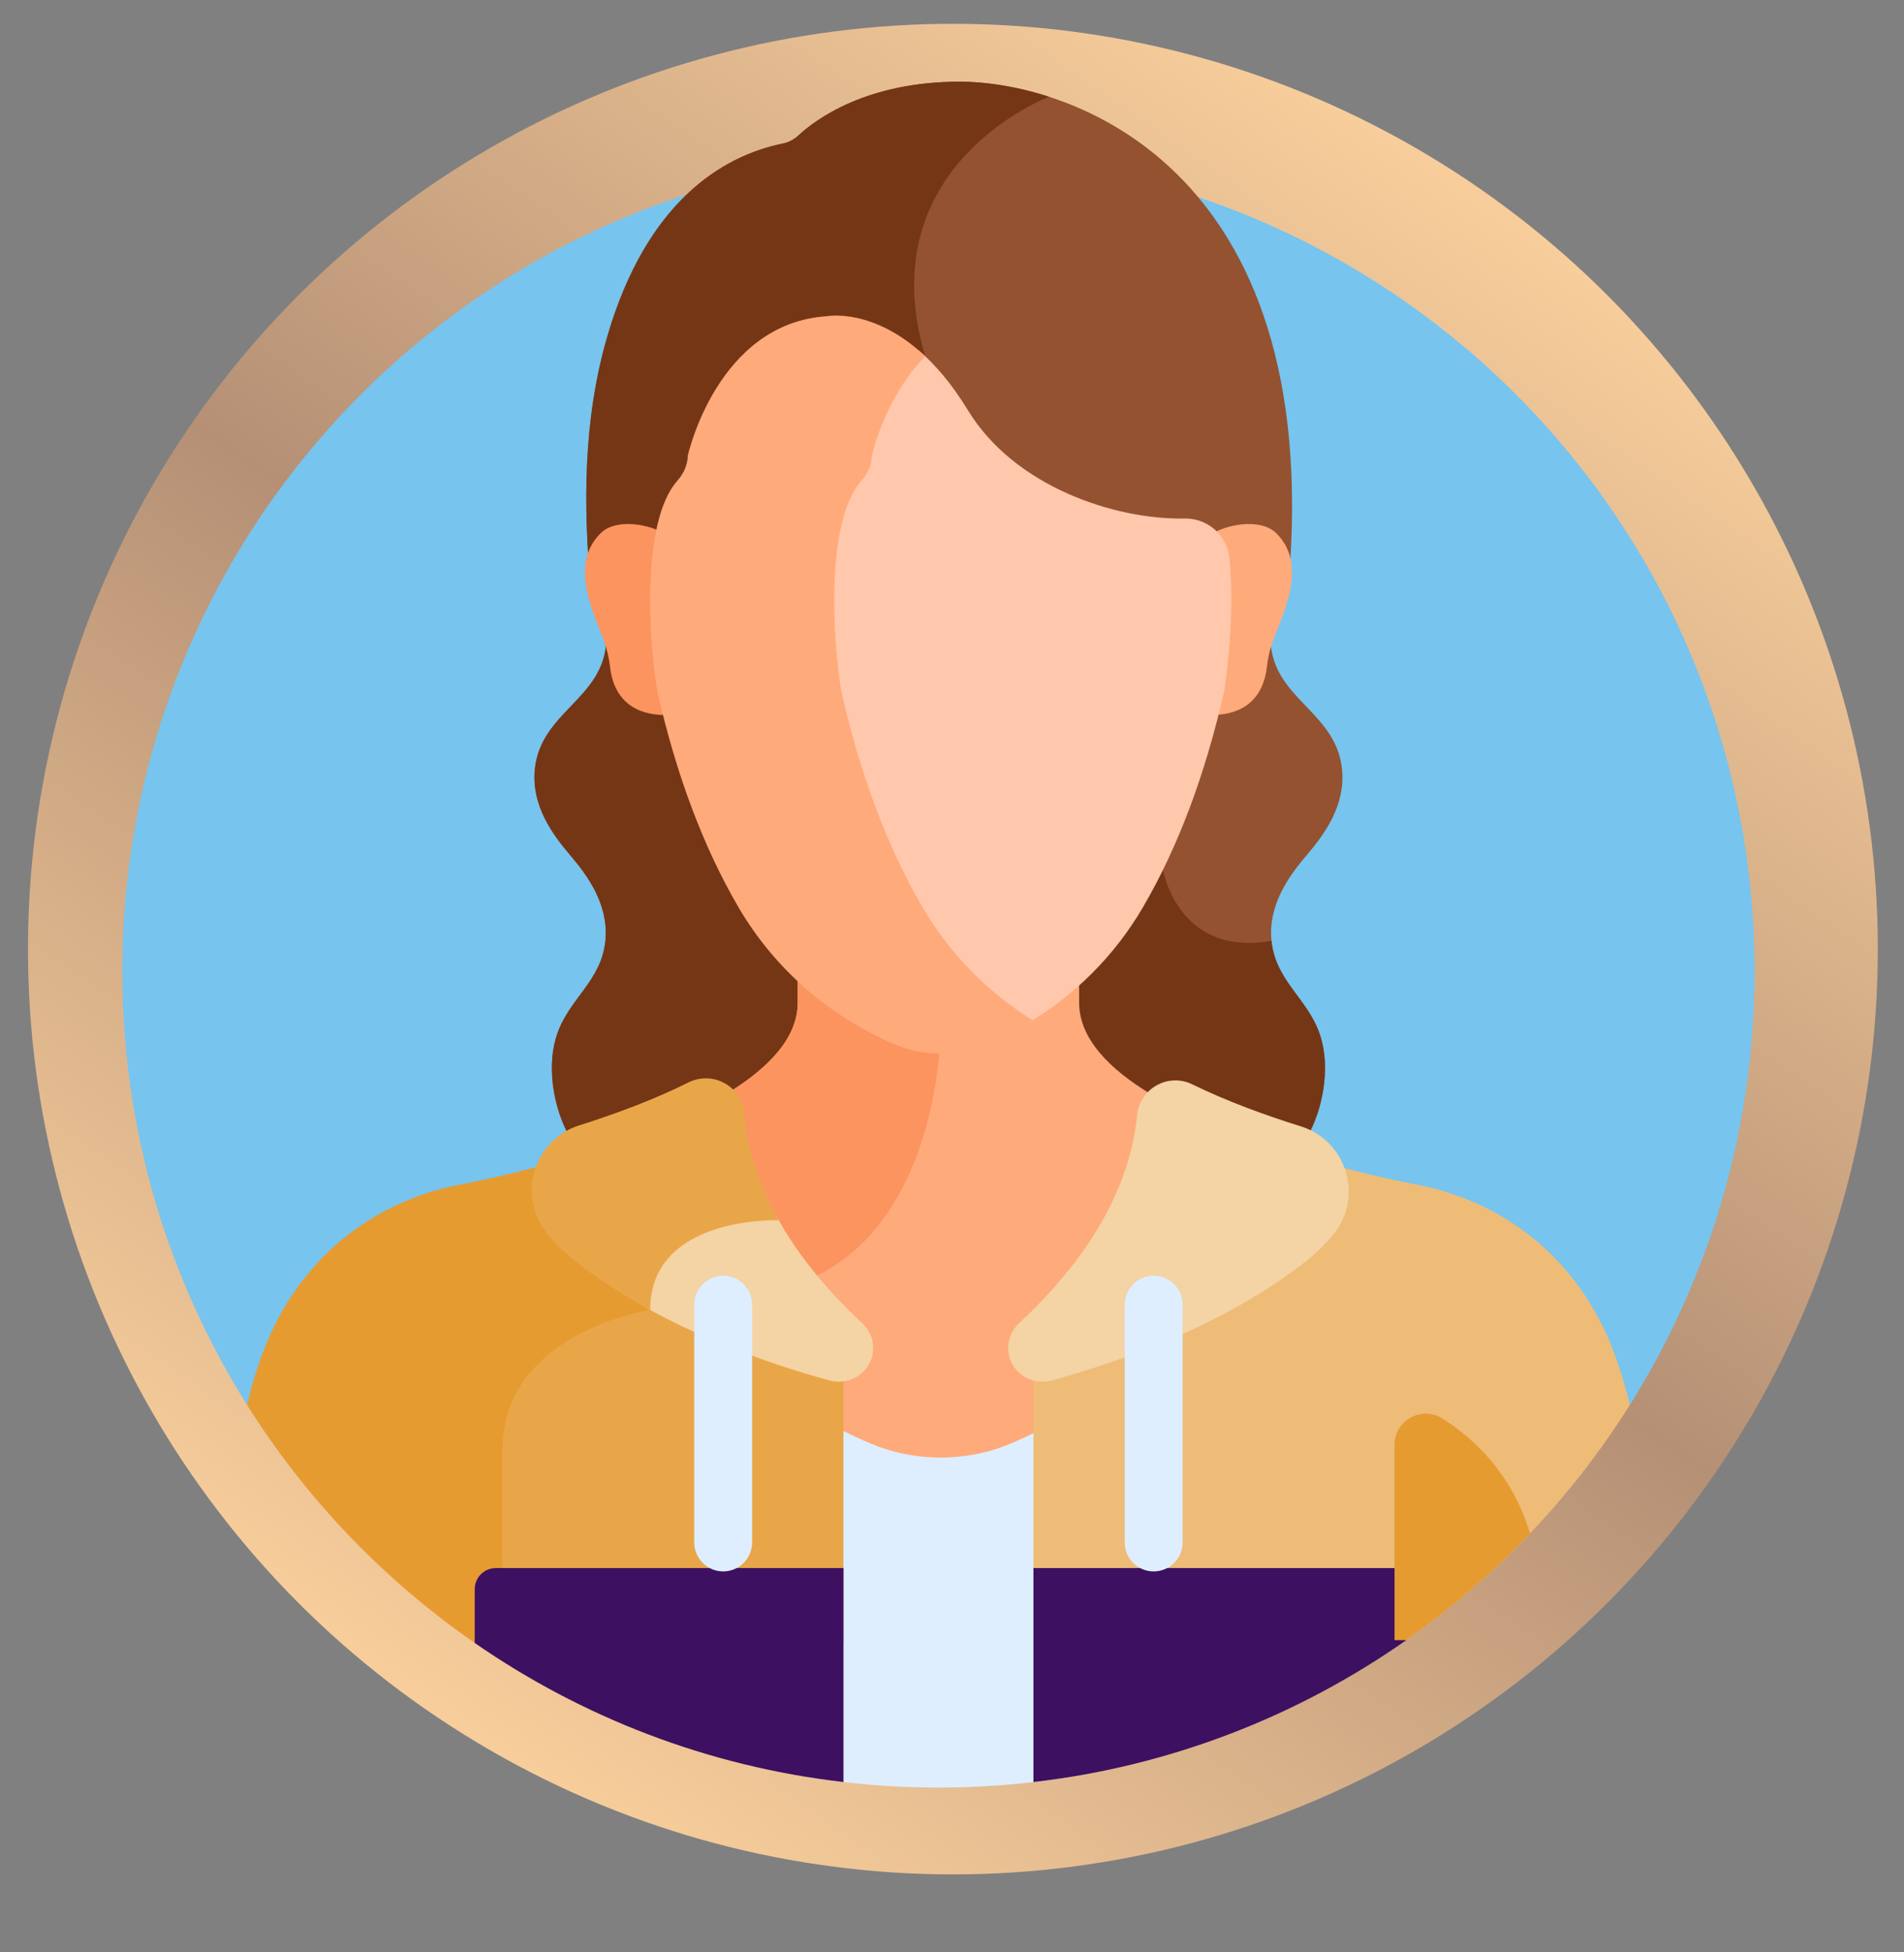
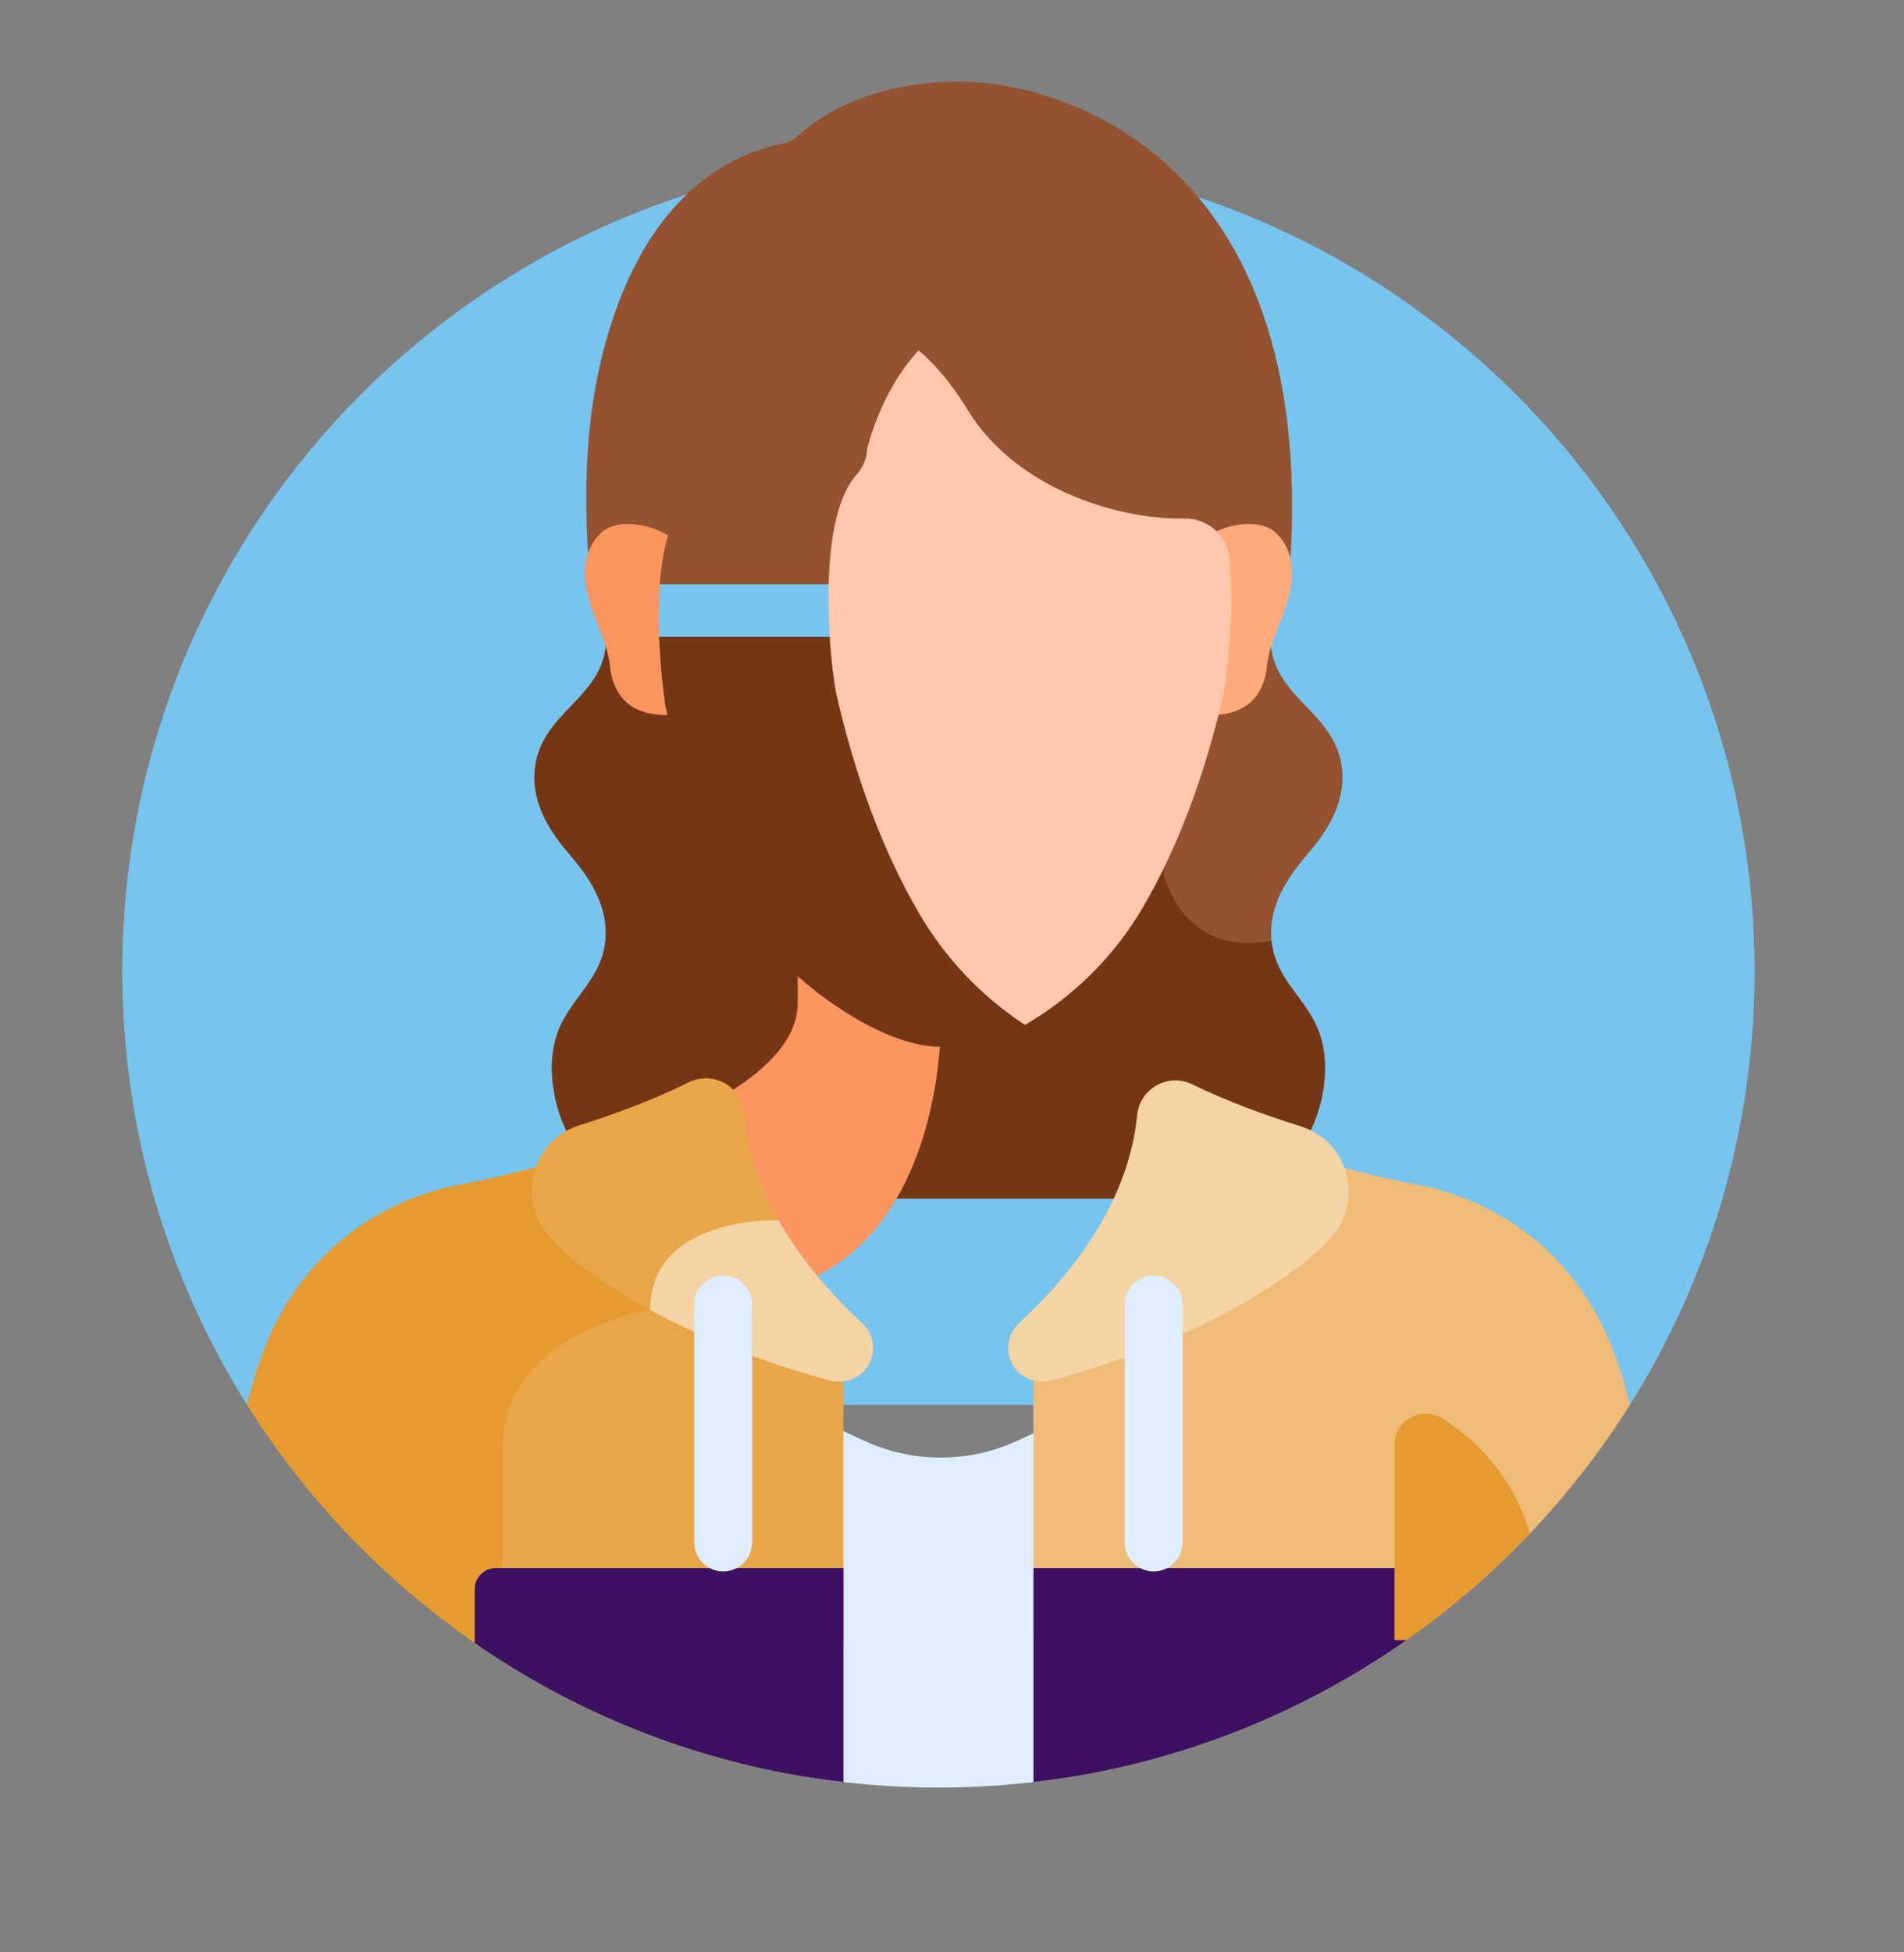
<svg xmlns="http://www.w3.org/2000/svg" width="40" height="41" viewBox="0 0 40 41" fill="none">
  <rect x="0" y="0" width="40" height="41" fill="#808080" stroke="none" />
-   <circle cx="20.019" cy="19.931" r="19.431" fill="url(#paint0_linear_165_136)" />
  <g clip-path="url(#clip0_165_136)">
    <path d="M34.242 29.502C35.899 26.863 36.858 23.742 36.858 20.397C36.858 10.929 29.183 3.254 19.715 3.254C10.247 3.254 2.572 10.929 2.572 20.397C2.572 23.742 3.531 26.863 5.189 29.502L34.242 29.502Z" fill="#77C4EE" />
    <path d="M28.195 16.168C28.08 14.934 26.725 14.68 26.692 13.434C26.692 13.414 26.692 13.395 26.692 13.375H12.738C12.738 13.395 12.739 13.414 12.738 13.434C12.705 14.68 11.35 14.934 11.235 16.168C11.166 16.91 11.595 17.511 11.98 17.96C12.365 18.41 12.793 19.017 12.718 19.758C12.634 20.59 11.979 20.954 11.714 21.689C11.441 22.45 11.664 23.456 12.075 24.047C12.486 24.638 13.039 24.913 13.573 25.17H25.857C26.391 24.913 26.944 24.638 27.355 24.047C27.766 23.456 27.989 22.45 27.716 21.689C27.451 20.954 26.796 20.59 26.712 19.758C26.637 19.017 27.065 18.41 27.45 17.96C27.835 17.511 28.264 16.91 28.195 16.168Z" fill="#945230" />
    <path d="M26.712 19.758C24.745 20.106 24.433 18.267 24.433 18.267C24.433 18.267 23.18 16.036 21.886 13.375H12.738C12.738 13.395 12.739 13.414 12.738 13.433C12.705 14.68 11.35 14.934 11.235 16.168C11.166 16.91 11.595 17.511 11.98 17.96C12.365 18.41 12.793 19.017 12.718 19.758C12.634 20.59 11.979 20.954 11.714 21.689C11.441 22.45 11.664 23.456 12.075 24.047C12.486 24.638 13.039 24.912 13.573 25.17H25.857C26.391 24.912 26.944 24.638 27.355 24.047C27.766 23.456 27.989 22.45 27.716 21.689C27.451 20.954 26.796 20.59 26.712 19.758Z" fill="#753616" />
-     <path d="M23.995 23.433C24.011 23.266 24.086 23.111 24.206 22.994C23.31 22.459 22.671 21.812 22.671 21.055V20.501C21.954 21.141 20.726 21.957 19.715 21.982C18.704 21.957 17.476 21.141 16.759 20.501V21.055C16.759 21.788 16.16 22.417 15.309 22.942C15.433 23.056 15.509 23.212 15.523 23.379V23.379C15.662 24.93 16.51 26.441 18.044 27.868C18.498 28.291 18.093 29.06 17.452 28.886C17.36 28.861 17.269 28.835 17.179 28.809C17.163 28.804 17.146 28.804 17.13 28.807C17.113 28.81 17.098 28.816 17.085 28.826C17.072 28.836 17.061 28.849 17.053 28.864C17.046 28.879 17.042 28.895 17.042 28.912V29.83C17.431 30.057 17.833 30.26 18.246 30.439C19.21 30.856 20.316 30.856 21.28 30.439C21.659 30.274 22.029 30.09 22.388 29.885V28.938C22.388 28.922 22.384 28.906 22.377 28.891C22.369 28.876 22.359 28.863 22.345 28.853C22.332 28.843 22.317 28.836 22.301 28.833C22.285 28.83 22.268 28.831 22.252 28.836C22.19 28.853 22.13 28.87 22.072 28.886C21.432 29.06 21.025 28.291 21.48 27.869C22.996 26.457 23.842 24.965 23.995 23.433Z" fill="#FFAA7B" />
    <path d="M19.715 21.982C18.704 21.957 17.476 21.141 16.759 20.501V21.055C16.759 21.788 16.16 22.417 15.309 22.942C15.433 23.056 15.509 23.212 15.523 23.379C15.629 24.561 16.147 25.719 17.066 26.836C17.1 26.821 17.133 26.805 17.167 26.788C19.312 25.721 19.681 22.902 19.745 21.98C19.735 21.98 19.725 21.981 19.715 21.982Z" fill="#FC9460" />
    <path d="M22.388 29.742C22.029 29.947 21.66 30.131 21.281 30.296C20.316 30.713 19.21 30.713 18.246 30.296C17.833 30.117 17.431 29.913 17.042 29.687V37.331C17.913 37.468 18.806 37.539 19.715 37.539C20.625 37.539 21.517 37.468 22.388 37.331V29.742Z" fill="#DEEEFF" />
    <path d="M13.555 27.422C13.042 27.525 10.452 28.155 10.452 30.453V34.501L17.719 34.479V27.637L14.439 25.958C13.931 26.265 13.582 26.743 13.555 27.422Z" fill="#E9A649" />
    <path d="M11.492 24.449C10.43 24.738 9.632 24.883 9.632 24.883C8.763 25.05 6.857 25.657 5.771 27.829C5.537 28.297 5.345 28.863 5.188 29.501C6.429 31.476 8.061 33.178 9.975 34.502L10.557 34.5V30.452C10.557 27.976 13.659 27.509 13.659 27.509C13.659 26.741 14.061 26.287 14.554 26.016L11.492 24.449Z" fill="#E69B31" />
    <path d="M33.659 27.829C32.573 25.657 30.667 25.05 29.798 24.884C29.798 24.884 29.088 24.754 28.117 24.497L21.711 27.705V34.467L29.54 34.443C31.418 33.128 33.02 31.447 34.242 29.502C34.086 28.864 33.893 28.298 33.659 27.829Z" fill="#EEBC77" />
    <path d="M22.1 28.989C23.371 28.642 25.705 27.864 27.46 26.466C27.662 26.305 27.847 26.123 28.011 25.924C28.652 25.142 28.296 23.957 27.332 23.655C26.574 23.418 25.767 23.123 25.047 22.771C24.539 22.523 23.945 22.859 23.889 23.422C23.766 24.651 23.148 26.169 21.407 27.79C21.305 27.885 21.234 28.007 21.201 28.142C21.168 28.277 21.176 28.419 21.223 28.549C21.349 28.903 21.738 29.087 22.1 28.989ZM16.302 25.52C14.965 25.502 13.609 26.057 13.555 27.422C13.543 27.424 13.529 27.427 13.515 27.43C14.957 28.238 16.482 28.732 17.423 28.989C17.785 29.087 18.175 28.903 18.301 28.549C18.348 28.419 18.355 28.277 18.323 28.142C18.29 28.007 18.218 27.885 18.117 27.79C17.27 27.002 16.69 26.238 16.302 25.52Z" fill="#F4D3A4" />
    <path d="M15.63 23.369C15.579 22.805 14.969 22.479 14.461 22.732C13.743 23.091 12.931 23.392 12.165 23.634C11.206 23.938 10.861 25.115 11.492 25.899C11.661 26.108 11.853 26.298 12.064 26.466C12.561 26.862 13.105 27.209 13.659 27.51C13.659 25.518 16.361 25.626 16.361 25.626C15.899 24.806 15.69 24.043 15.63 23.369Z" fill="#E9A649" />
    <path d="M16.456 3.012C16.579 2.987 16.689 2.922 16.781 2.837C17.138 2.508 18.2 1.715 20.166 1.715C22.377 1.715 27.844 3.404 27.07 12.27H12.401C12.271 10.716 12.225 8.873 12.768 7.033C13.582 4.274 15.139 3.277 16.456 3.012Z" fill="#945230" />
-     <path d="M19.437 7.482C18.242 3.461 22.039 2.033 22.04 2.032C21.323 1.8 20.663 1.715 20.166 1.715C18.2 1.715 17.138 2.508 16.781 2.837C16.689 2.922 16.579 2.987 16.456 3.012C15.139 3.277 13.582 4.274 12.768 7.033C12.225 8.873 12.271 10.716 12.401 12.27H21.36C20.583 10.609 19.853 8.879 19.437 7.482Z" fill="#753616" />
    <path d="M13.981 14.836C13.981 14.836 13.625 12.586 14.035 11.247C13.663 10.999 12.945 10.878 12.623 11.194C11.962 11.84 12.446 12.816 12.678 13.432C12.748 13.616 12.794 13.808 12.816 14.004C12.861 14.421 13.086 15.03 14.023 15.016C14.009 14.956 13.995 14.897 13.981 14.836Z" fill="#FC9460" />
    <path d="M26.808 11.194C26.485 10.878 25.767 10.999 25.396 11.247C25.805 12.586 25.45 14.836 25.45 14.836C25.436 14.897 25.421 14.956 25.407 15.016C26.344 15.03 26.57 14.421 26.615 14.004C26.636 13.812 26.681 13.621 26.753 13.432C26.984 12.816 27.469 11.84 26.808 11.194Z" fill="#FFAA7B" />
    <path d="M25.829 11.721C25.782 11.243 25.372 10.881 24.891 10.889C23.403 10.916 21.308 10.212 20.335 8.616C19.992 8.053 19.639 7.648 19.3 7.357C18.479 8.242 18.218 9.428 18.218 9.428C18.213 9.623 18.134 9.811 17.991 9.972C17.202 10.861 17.375 13.457 17.559 14.526C17.966 16.325 18.556 17.893 19.313 19.187C19.864 20.131 20.62 20.923 21.532 21.524C22.564 20.921 23.412 20.078 24.012 19.052C24.747 17.794 25.32 16.27 25.717 14.519C25.82 13.865 25.927 12.721 25.829 11.721Z" fill="#FFC7AB" />
-     <path d="M19.38 19.052C18.645 17.794 18.072 16.27 17.675 14.522C17.497 13.484 17.329 10.96 18.095 10.097C18.234 9.94 18.311 9.757 18.316 9.568C18.316 9.568 18.584 8.348 19.437 7.481C18.348 6.455 17.378 6.64 17.378 6.64C15.062 6.784 14.45 9.568 14.45 9.568C14.445 9.757 14.368 9.94 14.229 10.097C13.463 10.96 13.631 13.484 13.81 14.522C14.206 16.27 14.779 17.794 15.514 19.052C16.261 20.329 17.391 21.323 18.782 21.925C19.406 22.194 20.12 22.194 20.744 21.925C21.073 21.782 21.391 21.616 21.696 21.426C20.738 20.83 19.948 20.024 19.38 19.052Z" fill="#FFAA7B" />
    <path d="M9.973 33.373V34.502C12.223 36.06 14.864 37.092 17.72 37.423V32.929H10.417C10.299 32.929 10.186 32.976 10.103 33.059C10.019 33.142 9.973 33.255 9.973 33.373ZM29.544 32.929H21.711V37.423C24.602 37.088 27.274 36.034 29.544 34.443V32.929Z" fill="#3D1061" />
    <path d="M15.193 33C14.858 33 14.585 32.727 14.585 32.392V27.397C14.585 27.062 14.858 26.789 15.193 26.789C15.527 26.789 15.801 27.062 15.801 27.397V32.392C15.801 32.727 15.527 33 15.193 33ZM24.237 33C23.902 33 23.629 32.727 23.629 32.392V27.397C23.629 27.062 23.902 26.789 24.237 26.789C24.571 26.789 24.845 27.062 24.845 27.397V32.392C24.845 32.727 24.572 33 24.237 33Z" fill="#DEEEFF" />
    <path d="M30.78 7.304C29.609 8.255 28.752 9.631 29.427 11.467C32.294 19.273 26.269 18.931 32.154 22.645C33.974 23.793 35.146 25.116 35.865 26.157C36.507 24.357 36.858 22.418 36.858 20.397C36.858 15.146 34.497 10.449 30.78 7.304ZM8.65 7.304C9.821 8.255 10.678 9.631 10.003 11.467C7.136 19.273 13.162 18.931 7.276 22.645C5.456 23.793 4.284 25.116 3.565 26.157C2.923 24.357 2.572 22.418 2.572 20.397C2.572 15.146 4.933 10.449 8.65 7.304Z" fill="#77C4EE" />
    <path d="M29.54 34.443C30.48 33.784 31.352 33.033 32.143 32.201C31.767 30.948 30.963 30.206 30.305 29.79C29.868 29.513 29.297 29.825 29.297 30.342V34.443L29.54 34.443Z" fill="#E69B31" />
  </g>
  <defs>
    <linearGradient id="paint0_linear_165_136" x1="32.126" y1="4.984" x2="10.304" y2="36.521" gradientUnits="userSpaceOnUse">
      <stop stop-color="#F7CD9B" />
      <stop offset="0.5" stop-color="#B59075" />
      <stop offset="1" stop-color="#F7CD9B" />
    </linearGradient>
    <clipPath id="clip0_165_136">
      <rect width="35.825" height="35.825" fill="white" transform="translate(1.803 1.715)" />
    </clipPath>
  </defs>
</svg>